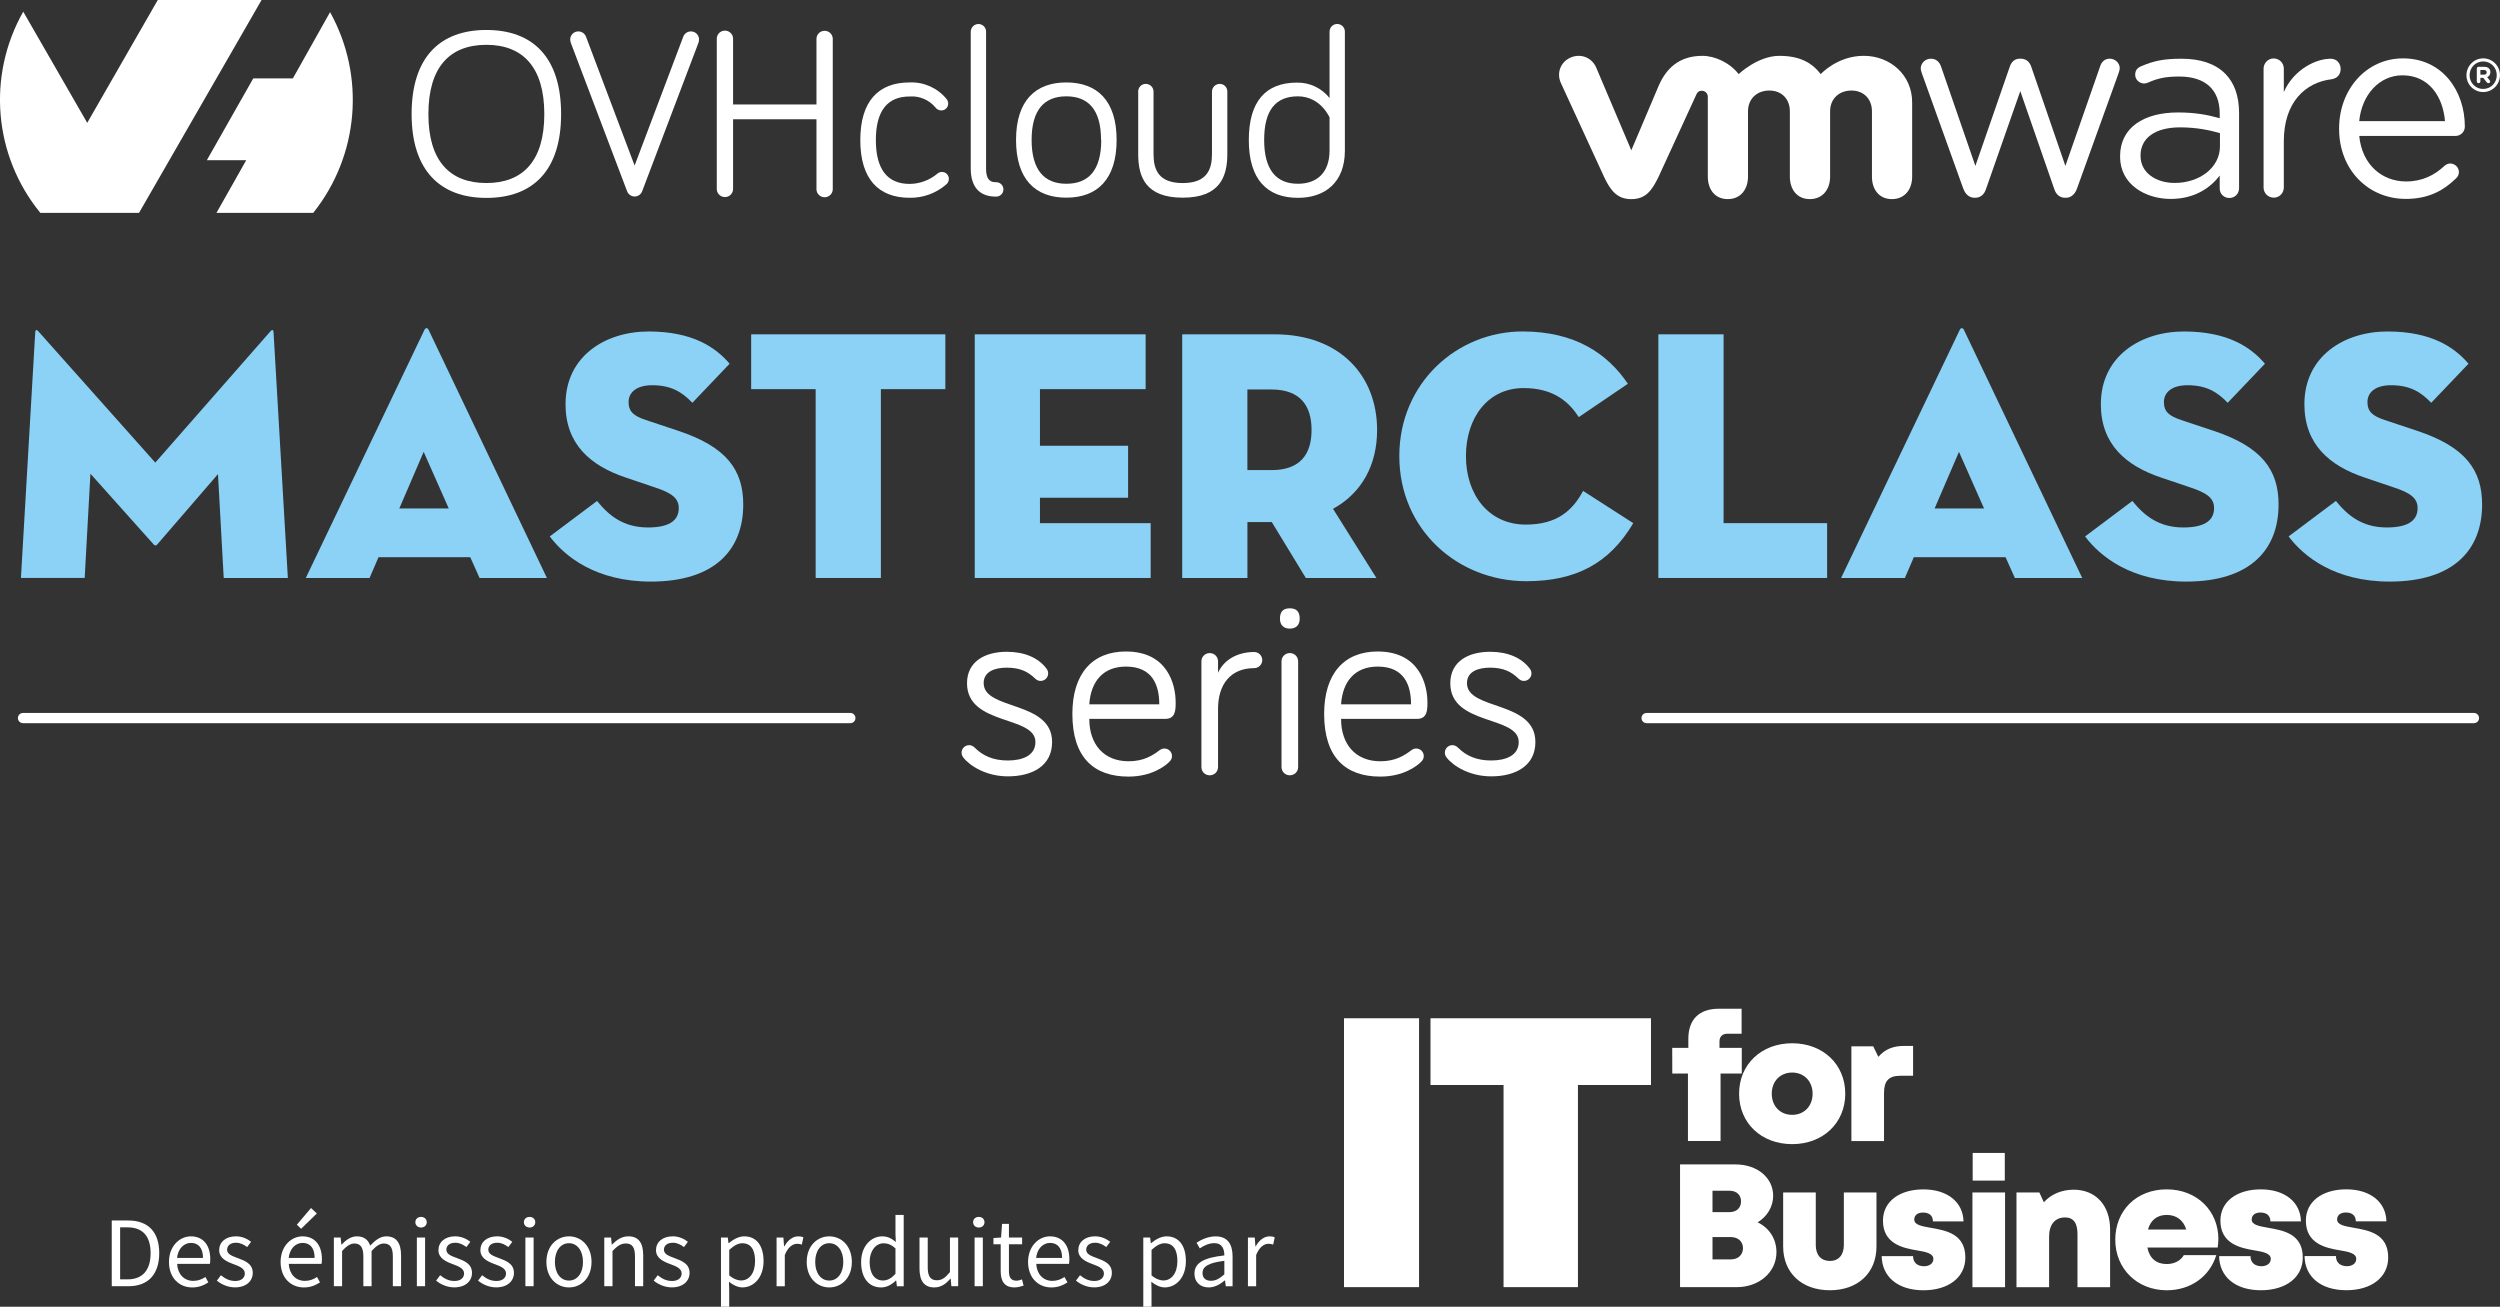
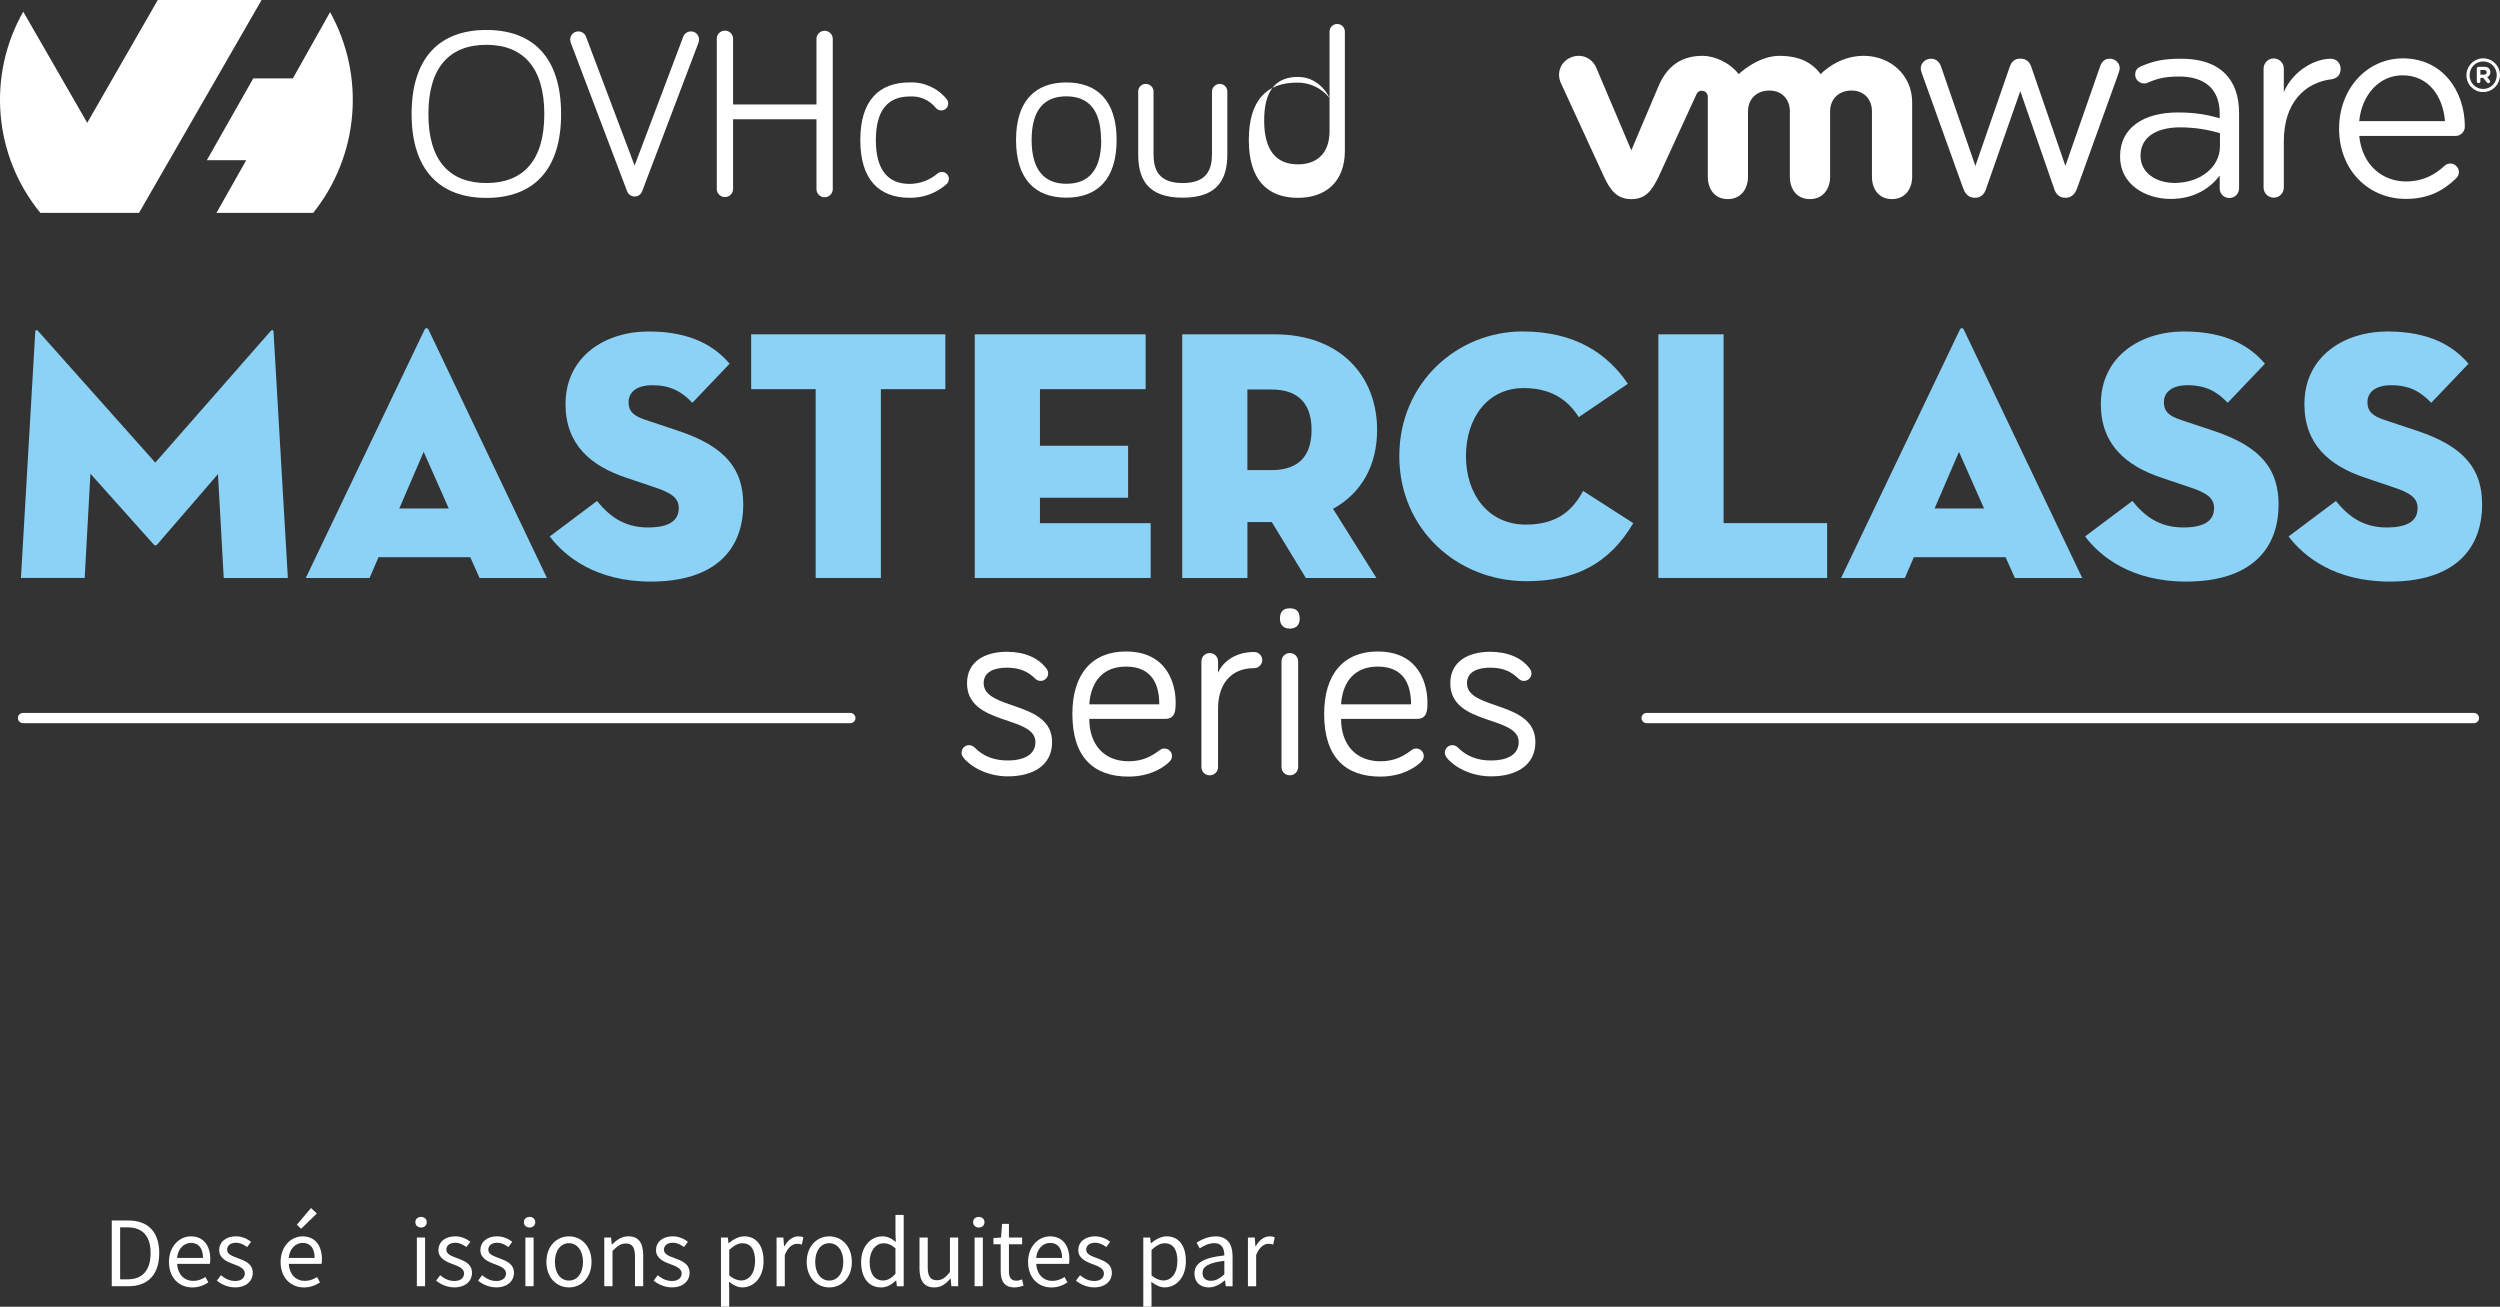
<svg xmlns="http://www.w3.org/2000/svg" id="Calque_2" viewBox="0 0 1133.54 592.5">
  <rect x="0" y="0" width="1133.54" height="592.5" fill="#333333" stroke="none" />
  <defs>
    <style>.cls-1{fill:none;}.cls-2{clip-path:url(#clippath);}.cls-3,.cls-4{fill:#fff;}.cls-5{fill:#8bd2f6;}.cls-6{clip-path:url(#clippath-1);}.cls-4{fill-rule:evenodd;}</style>
    <clipPath id="clippath">
      <rect class="cls-1" x="706.9" y="25.31" width="426.63" height="64.98" />
    </clipPath>
    <clipPath id="clippath-1">
      <rect class="cls-1" x="706.9" y="25.31" width="426.63" height="64.98" />
    </clipPath>
  </defs>
  <g id="ovh">
    <g>
      <g>
        <g id="neutra">
          <path class="cls-5" d="m15.99,150.45c.16-1.14.81-.97,1.46-.16l52.96,59.46,52.15-59.46c.65-.81,1.3-.97,1.46.16l6.5,111.61h-29.08l-2.6-47.11-27.62,32c-.49.49-.97.49-1.46,0l-28.76-32.17-2.6,47.27H9.49l6.5-111.61Z" />
          <path class="cls-5" d="m167.57,262.06h-28.92l53.77-112.42c.49-1.14,1.46-1.14,1.95,0l53.61,112.42h-30.54l-4.22-9.42c.16,0-41.59,0-41.59,0l-4.06,9.42Zm24.53-57.18l-11.05,25.67h22.42l-11.37-25.67Z" />
          <path class="cls-5" d="m249.28,243.22l21.44-16.08c5.36,6.66,12.02,12.02,23.07,12.02,8.77,0,13.97-2.6,13.97-8.77,0-4.71-3.58-6.99-10.89-9.42l-13-4.39c-16.08-5.36-27.45-15.11-27.45-33.3,0-21.77,18.03-32.98,37.69-32.98s30.22,6.99,36.71,14.62l-16.89,17.71c-4.55-4.71-9.42-7.96-18.2-7.96-7.15,0-10.72,3.25-10.72,7.64s2.44,6.34,7.8,8.12l14.62,4.87c22.1,7.31,29.57,17.87,29.57,33.47,0,20.31-12.67,34.93-41.91,34.93-24.86,0-38.99-11.37-45.81-20.47Z" />
          <path class="cls-5" d="m369.83,176.45h-29.24v-24.86h88.05v24.86h-29.24v85.61h-29.57v-85.61Z" />
          <path class="cls-5" d="m441.96,151.59h77.49v24.86h-47.92v25.67h39.97v23.56h-39.97v11.53h50.2v24.86h-79.77v-110.47Z" />
          <path class="cls-5" d="m624.08,262.06h-32l-15.43-25.34h-11.05v25.34h-29.57v-110.47h41.91c29.73,0,46.46,18.84,46.46,43.38,0,15.92-6.98,28.59-19.98,35.74l19.66,31.35Zm-47.6-48.9c13.32,0,18.2-7.47,18.2-18.2s-4.87-18.36-18.2-18.36h-10.89v36.55h10.89Z" />
          <path class="cls-5" d="m691.98,263.52c-31.03,0-57.51-23.39-57.51-56.7s26.32-56.53,55.88-56.53c23.88,0,38.5,10.07,47.76,23.72l-22.26,15.11c-4.22-6.5-11.05-13.16-25.02-13.16-16.25,0-26.15,13.48-26.15,30.87s10.23,31.03,27.13,31.03c14.3,0,21.28-6.5,25.99-15.27l22.75,14.62c-10.88,18.36-26.16,26.32-48.58,26.32Z" />
          <path class="cls-5" d="m751.93,151.59h29.57v85.61h46.95v24.86h-76.52v-110.47Z" />
          <path class="cls-5" d="m863.7,262.06h-28.92l53.77-112.42c.49-1.14,1.46-1.14,1.95,0l53.61,112.42h-30.54l-4.22-9.42c.16,0-41.59,0-41.59,0l-4.06,9.42Zm24.53-57.18l-11.05,25.67h22.42l-11.37-25.67Z" />
          <path class="cls-5" d="m945.42,243.22l21.44-16.08c5.36,6.66,12.02,12.02,23.07,12.02,8.77,0,13.97-2.6,13.97-8.77,0-4.71-3.58-6.99-10.89-9.42l-13-4.39c-16.08-5.36-27.45-15.11-27.45-33.3,0-21.77,18.03-32.98,37.69-32.98s30.22,6.99,36.71,14.62l-16.89,17.71c-4.55-4.71-9.42-7.96-18.2-7.96-7.15,0-10.72,3.25-10.72,7.64s2.44,6.34,7.8,8.12l14.62,4.87c22.1,7.31,29.57,17.87,29.57,33.47,0,20.31-12.67,34.93-41.91,34.93-24.86,0-38.99-11.37-45.81-20.47Z" />
          <path class="cls-5" d="m1037.7,243.22l21.44-16.08c5.36,6.66,12.02,12.02,23.07,12.02,8.77,0,13.97-2.6,13.97-8.77,0-4.71-3.57-6.99-10.88-9.42l-13-4.39c-16.08-5.36-27.45-15.11-27.45-33.3,0-21.77,18.03-32.98,37.69-32.98s30.22,6.99,36.72,14.62l-16.9,17.71c-4.55-4.71-9.42-7.96-18.2-7.96-7.15,0-10.72,3.25-10.72,7.64s2.44,6.34,7.8,8.12l14.62,4.87c22.09,7.31,29.57,17.87,29.57,33.47,0,20.31-12.67,34.93-41.91,34.93-24.86,0-38.99-11.37-45.81-20.47Z" />
        </g>
        <g>
          <g>
            <path class="cls-3" d="m446.02,309.79c0,12.38,31.02,7.78,31.02,26.65,0,10.73-8.84,15.57-20.05,15.57-9.67,0-17.1-4.6-20.17-8.49-.59-.82-.83-1.41-.83-2.24,0-1.89,1.53-3.42,3.42-3.42.71,0,1.65.24,2.59,1.18,3.66,3.66,8.37,5.78,14.98,5.78s12.5-2.24,12.5-8.37c0-12.15-31.02-7.31-31.02-26.65,0-9.79,8.02-14.27,18.04-14.27,8.02,0,14.27,2.71,17.93,7.55.35.47.83,1.18.83,2.24,0,1.89-1.53,3.42-3.42,3.42-.59,0-1.53-.12-2.48-1.06-3.19-3.07-6.72-4.95-12.86-4.95-5.31,0-10.5,1.65-10.5,7.08Z" />
            <path class="cls-3" d="m510.53,295.4c18.87,0,22.53,14.98,22.53,23,0,3.42,0,7.55-4.72,7.55h-34.44c0,11.68,6.72,19.22,17.81,19.22,6.84,0,10.85-2.59,14.15-5.07.71-.47,1.18-.71,2.12-.71,1.89,0,3.42,1.53,3.42,3.42,0,1.3-.59,2-1.3,2.71-1.77,1.77-7.9,6.6-18.4,6.6-15.69,0-25.47-8.61-25.47-28.42,0-18.16,8.96-28.31,24.3-28.31Zm0,6.84c-10.26,0-15.92,6.6-16.63,17.1h31.73c0-8.49-2.95-17.1-15.1-17.1Z" />
            <path class="cls-3" d="m552.28,305.07c2.36-5.43,8.26-9.44,16.39-9.44,2,0,3.66,1.65,3.66,3.66s-1.65,3.66-3.66,3.66c-10.85,0-16.39,7.55-16.39,18.4v26.42c0,2.12-1.65,3.77-3.77,3.77s-3.77-1.65-3.77-3.77v-47.88c0-2.12,1.65-3.77,3.77-3.77s3.77,1.65,3.77,3.77v5.19Z" />
            <path class="cls-3" d="m580.35,280.54c0-3.42,1.65-4.72,4.48-4.72s4.48,1.3,4.48,4.72c0,2.83-1.65,4.48-4.48,4.48s-4.48-1.65-4.48-4.48Zm8.25,67.22c0,2.12-1.65,3.77-3.77,3.77s-3.77-1.65-3.77-3.77v-47.88c0-2.12,1.65-3.77,3.77-3.77s3.77,1.65,3.77,3.77v47.88Z" />
            <path class="cls-3" d="m624.69,295.4c18.87,0,22.53,14.98,22.53,23,0,3.42,0,7.55-4.72,7.55h-34.44c0,11.68,6.72,19.22,17.81,19.22,6.84,0,10.85-2.59,14.15-5.07.71-.47,1.18-.71,2.12-.71,1.89,0,3.42,1.53,3.42,3.42,0,1.3-.59,2-1.3,2.71-1.77,1.77-7.9,6.6-18.4,6.6-15.69,0-25.47-8.61-25.47-28.42,0-18.16,8.96-28.31,24.3-28.31Zm0,6.84c-10.26,0-15.92,6.6-16.63,17.1h31.73c0-8.49-2.95-17.1-15.1-17.1Z" />
            <path class="cls-3" d="m665.15,309.79c0,12.38,31.02,7.78,31.02,26.65,0,10.73-8.85,15.57-20.05,15.57-9.67,0-17.1-4.6-20.17-8.49-.59-.82-.83-1.41-.83-2.24,0-1.89,1.53-3.42,3.42-3.42.71,0,1.65.24,2.59,1.18,3.66,3.66,8.37,5.78,14.98,5.78s12.5-2.24,12.5-8.37c0-12.15-31.02-7.31-31.02-26.65,0-9.79,8.02-14.27,18.04-14.27,8.02,0,14.27,2.71,17.93,7.55.35.47.83,1.18.83,2.24,0,1.89-1.53,3.42-3.42,3.42-.59,0-1.53-.12-2.48-1.06-3.18-3.07-6.72-4.95-12.85-4.95-5.31,0-10.5,1.65-10.5,7.08Z" />
          </g>
          <g>
            <path class="cls-3" d="m385.55,327.9H10.44c-1.28,0-2.32-1.04-2.32-2.32s1.04-2.32,2.32-2.32h375.12c1.28,0,2.32,1.04,2.32,2.32s-1.04,2.32-2.32,2.32Z" />
            <path class="cls-3" d="m1121.72,327.9h-375.12c-1.28,0-2.32-1.04-2.32-2.32s1.04-2.32,2.32-2.32h375.12c1.28,0,2.32,1.04,2.32,2.32s-1.04,2.32-2.32,2.32Z" />
          </g>
        </g>
      </g>
      <g>
        <g id="OVHcloud_master_logo_fullcolor_RGB">
          <path class="cls-4" d="m149.66,5.5c16.14,29.09,13.12,65.04-7.65,91.03h-43.87l13.5-23.88h-17.86l21.05-37.1h17.96l16.86-30.02v-.04ZM63.02,96.53H18.3C-2.88,70.64-5.96,34.4,10.54,5.3l29.01,50.4L71.54,0h47.06l-55.55,96.49h0l-.02.04Z" />
          <path class="cls-3" d="m186.63,51.73c0-25.76,12.83-38.14,33.9-38.14s33.88,12.38,33.88,38.14-12.91,38-33.88,38-33.9-12.48-33.9-38Zm7.61,0c0,21.18,9.66,31.26,26.29,31.26s26.27-10.09,26.27-31.26-9.66-31.41-26.27-31.41-26.29,10.11-26.29,31.41Z" />
          <path class="cls-3" d="m309.8,16.63c.55-1.44,1.93-2.39,3.48-2.39,2.02-.01,3.67,1.62,3.68,3.64,0,.02,0,.04,0,.06-.02.55-.13,1.1-.33,1.62l-25.41,67.01c-.61,1.92-2.66,2.97-4.58,2.36-1.12-.36-2-1.24-2.36-2.36l-25.41-67.01c-.2-.52-.31-1.06-.33-1.62-.02-2.02,1.6-3.68,3.62-3.7.02,0,.04,0,.06,0,1.54,0,2.93.95,3.48,2.39l22.04,58.44,22.06-58.44Z" />
          <path class="cls-3" d="m332.39,54.1v31.28c.15,2.04-1.38,3.82-3.42,3.97s-3.82-1.38-3.97-3.42c-.01-.18-.01-.37,0-.55V17.86c-.15-2.04,1.38-3.82,3.42-3.97s3.82,1.38,3.97,3.42c.01.18.01.37,0,.55v29.5h37.81v-29.42c-.15-2.04,1.38-3.82,3.42-3.97s3.82,1.38,3.97,3.42c.01.18.01.37,0,.55v67.52c.15,2.04-1.38,3.82-3.42,3.97s-3.82-1.38-3.97-3.42c-.01-.18-.01-.37,0-.55v-31.37h-37.81Z" />
          <path class="cls-3" d="m412.45,37.38c6.44-.28,12.64,2.5,16.72,7.49.48.57.75,1.3.76,2.05.03,1.71-1.32,3.12-3.03,3.15-.04,0-.08,0-.12,0-1.03,0-1.99-.48-2.6-1.31-2.87-3.47-7.24-5.34-11.72-5.01-10.01,0-15.33,6.4-15.33,19.77s5.32,19.87,15.33,19.87c4.61-.04,9.06-1.69,12.58-4.67.57-.48,1.3-.75,2.05-.76,1.74,0,3.15,1.41,3.15,3.15,0,1.08-.53,2.08-1.41,2.7-4.56,3.88-10.38,5.97-16.37,5.87-14.02,0-22.38-8.37-22.38-26.17s8.37-26.13,22.38-26.13Z" />
-           <path class="cls-3" d="m447.1,14.34v62.14c0,4.34,1.41,6.14,4.34,6.14,1.8-.14,3.38,1.2,3.52,3,.14,1.8-1.2,3.38-3,3.52-.17.01-.35.01-.52,0-7.26,0-11.29-4.36-11.29-12.71V14.34c.05-1.89,1.58-3.42,3.48-3.46,1.91,0,3.47,1.54,3.48,3.46Z" />
          <path class="cls-3" d="m506.29,63.45c0,17.8-8.7,26.17-22.81,26.17s-22.79-8.37-22.79-26.17,8.8-26.07,22.79-26.07,22.81,8.25,22.81,26.07Zm-7.06,0c0-13.69-5.75-19.77-15.75-19.77s-15.73,6.14-15.73,19.77,5.75,19.87,15.73,19.87,15.84-5.97,15.84-19.87h-.08Z" />
          <path class="cls-3" d="m523.03,41.52v28.34c0,7.06,2.27,13.14,13.24,13.14s13.26-6.14,13.26-13.14v-28.34c.02-1.94,1.62-3.5,3.56-3.48,0,0,.01,0,.02,0,1.89.02,3.4,1.57,3.38,3.46,0,0,0,.01,0,.02v28.34c0,10.23-3.38,19.77-20.22,19.77s-20.19-9.45-20.19-19.77v-28.34c-.03-1.89,1.47-3.44,3.35-3.48.04,0,.08,0,.12,0,1.92.01,3.47,1.56,3.48,3.48Z" />
-           <path class="cls-3" d="m602.84,44.44V14.34c0-1.92,1.56-3.48,3.48-3.47,1.92,0,3.47,1.56,3.47,3.47v53.96c0,14.32-8.9,21.4-21.28,21.4-14.02,0-22.28-8.37-22.28-26.17s7.84-26.07,21.83-26.07c5.74-.11,11.21,2.47,14.77,6.98Zm0,8.8s-4.09-9.56-14.32-9.56-15.33,6.4-15.33,19.77,5.32,19.87,15.33,19.87c8.35,0,14.32-4.77,14.32-15.1v-14.98Z" />
+           <path class="cls-3" d="m602.84,44.44V14.34c0-1.92,1.56-3.48,3.48-3.47,1.92,0,3.47,1.56,3.47,3.47v53.96c0,14.32-8.9,21.4-21.28,21.4-14.02,0-22.28-8.37-22.28-26.17s7.84-26.07,21.83-26.07c5.74-.11,11.21,2.47,14.77,6.98Zs-4.09-9.56-14.32-9.56-15.33,6.4-15.33,19.77,5.32,19.87,15.33,19.87c8.35,0,14.32-4.77,14.32-15.1v-14.98Z" />
        </g>
        <g id="VMWare_blanc">
          <g class="cls-2">
            <g class="cls-6">
              <path class="cls-3" d="m890.18,85.53l-18.68-52.01c-.24-.72-.6-1.67-.6-2.5,0-2.26,1.91-4.4,4.64-4.4,2.38,0,3.93,1.54,4.65,3.8l15.48,44.82,15.58-44.95c.71-2.13,2.15-3.68,4.52-3.68h.48c2.5,0,4.05,1.54,4.76,3.68l15.47,44.95,15.72-45.06c.6-1.91,1.9-3.57,4.4-3.57s4.52,2.01,4.52,4.28c0,.83-.36,1.78-.59,2.5l-18.8,52.13c-.97,2.72-2.86,4.15-5,4.15h-.36c-2.38,0-4.17-1.43-5-4.15l-15.34-44.2-15.48,44.2c-.83,2.72-2.62,4.15-4.99,4.15h-.25c-2.26,0-4.16-1.43-5.11-4.15" />
              <path class="cls-3" d="m1026.34,31.16c0-2.51,2.02-4.66,4.52-4.66,2.63,0,4.66,2.03,4.66,4.66v10.56c4.53-10.25,14.57-15.09,21.22-15.09,2.75,0,4.54,2.03,4.54,4.65s-1.67,4.29-4.07,4.65c-11.92,1.43-21.69,10.37-21.69,28.14v20.9c0,2.5-1.91,4.65-4.53,4.65s-4.65-2.03-4.65-4.65V31.16" />
              <path class="cls-3" d="m1090.73,90.18c-16.59,0-30.14-12.87-30.14-31.74v-.24c0-17.57,12.27-31.73,28.97-31.73,17.86,0,28.04,14.74,28.04,30.91,0,2.48-2.01,4.26-4.21,4.26h-43.67c1.27,13.2,10.5,20.64,21.25,20.64,7.47,0,12.96-2.95,17.4-7.08.7-.58,1.52-1.06,2.57-1.06,2.21,0,3.97,1.77,3.97,3.9,0,1.06-.46,2.12-1.41,2.94-5.72,5.54-12.49,9.21-22.77,9.21m17.87-35.28c-.93-11.09-7.25-20.76-19.28-20.76-10.51,0-18.46,8.84-19.61,20.76h38.89Z" />
              <path class="cls-3" d="m961.28,71.08v-.24c0-12.95,10.7-19.85,26.26-19.85,7.85,0,13.43,1.07,18.91,2.62v-2.15c0-11.05-6.8-16.76-18.31-16.76-6.18,0-9.79.79-14.31,2.8-.59.24-1.19.36-1.65.36-2.14,0-4.05-1.79-4.05-3.92,0-1.9.83-3.07,2.5-3.81,6.05-2.62,10.62-3.5,18.46-3.5,8.67,0,15.33,2.25,19.84,6.77,4.16,4.16,6.3,10.1,6.3,17.95v33.91c0,2.6-1.9,4.51-4.41,4.51s-4.37-1.91-4.37-4.28v-5.87c-4.29,5.59-11.42,10.58-22.22,10.58-11.42,0-22.96-6.54-22.96-19.13m45.29-4.76v-5.94c-4.52-1.31-10.59-2.62-18.07-2.62-11.51,0-17.94,5-17.94,12.72v.24c0,7.72,7.13,12.24,15.45,12.24,11.28,0,20.56-6.9,20.56-16.63" />
              <path class="cls-3" d="m723.68,30.48c-2.01-4.41-6.99-6.41-11.63-4.35-4.65,2.07-6.36,7.23-4.26,11.64l19.5,42.39c3.07,6.65,6.3,10.13,12.36,10.13,6.48,0,9.31-3.79,12.37-10.13,0,0,17.01-37.04,17.19-37.43.17-.39.72-1.59,2.45-1.58,1.46.01,2.69,1.18,2.69,2.74v36.23c0,5.58,3.1,10.16,9.05,10.16s9.17-4.58,9.17-10.16v-29.64c0-5.72,4.09-9.43,9.68-9.43s9.3,3.84,9.3,9.43v29.64c0,5.58,3.11,10.16,9.06,10.16s9.19-4.58,9.19-10.16v-29.64c0-5.72,4.08-9.43,9.67-9.43s9.3,3.84,9.3,9.43v29.64c0,5.58,3.1,10.16,9.05,10.16s9.18-4.58,9.18-10.16v-33.73c0-12.4-9.96-21.08-21.96-21.08s-19.49,8.29-19.49,8.29c-3.99-5.17-9.49-8.28-18.79-8.28-9.82,0-18.42,8.28-18.42,8.28-3.99-5.17-10.79-8.28-16.41-8.28-8.7,0-15.61,3.82-19.82,13.47l-12.45,29.36-15.98-37.66" />
              <path class="cls-3" d="m1118.33,34.15v-.05c0-4.15,3.37-7.64,7.6-7.64s7.6,3.46,7.6,7.6v.03c0,4.16-3.36,7.65-7.6,7.65s-7.6-3.45-7.6-7.6m13.74-.05v-.02c0-3.41-2.63-6.21-6.15-6.21s-6.16,2.84-6.16,6.23v.04c0,3.4,2.65,6.2,6.16,6.2s6.15-2.84,6.15-6.24" />
              <path class="cls-3" d="m1123.02,31.09c0-.45.36-.81.82-.81h2.54c.95,0,1.69.27,2.15.75.42.41.64.99.64,1.68v.02c0,1.16-.58,1.87-1.47,2.24l1.12,1.37c.15.2.26.37.26.62,0,.45-.38.75-.77.75-.36,0-.6-.18-.8-.42l-1.57-1.99h-1.29v1.6c0,.45-.35.81-.81.81s-.82-.36-.82-.81v-5.81Zm3.27,2.76c.79,0,1.22-.41,1.22-1.04v-.02c0-.69-.47-1.05-1.25-1.05h-1.61v2.12h1.64Z" />
            </g>
          </g>
        </g>
      </g>
      <g>
-         <path class="cls-3" d="m823.3,540.68h-14.79v24.5c0,12.01,8.49,19.84,21.18,19.84s21.13-7.83,21.13-19.84v-24.5h-14.79v23.86c0,4.49-2.39,7.2-6.34,7.2s-6.39-2.66-6.39-7.2v-23.86Zm-39.07-.78c3.21,0,5.18,1.96,5.18,4.84h0c0,2.89-1.98,4.85-5.19,4.85h-7.75v-9.69h7.75Zm-7.75,21.01h8.33c3.32,0,5.49,2.08,5.49,5.04s-2.17,5.08-5.49,5.08h-8.33v-10.12Zm10.42-32.95h-25.14v55.66h25.65c10.27,0,18.06-6.83,18.06-15.85,0-6.07-3.29-11.05-8.53-13.54h0c4.25-2.58,7.04-7.05,7.04-12.02,0-8.22-7.2-14.24-17.07-14.24m-177.52,55.65h34.03v-121.91h-34.03v121.91Zm106.07-91.67h33.12v-30.24h-99.97v30.24h33.12v91.67h33.73v-91.67Zm64.66-5.2h9.63v-11.62h-10.11v-2.92c0-2.19,1.31-3.49,3.5-3.49h6.53v-11.34h-10.32c-9.11,0-13.83,5.04-13.83,13.64v4.11h-7.31l.03,11.62h7.1v30.61h14.79v-30.61Zm41.74,9.15c0,5.68-3.87,9.59-9.26,9.59h0c-5.39,0-9.26-3.91-9.26-9.59s3.87-9.59,9.26-9.59,9.26,3.95,9.26,9.59m14.81,0c0-13.31-10.12-22.87-24.07-22.87s-24.07,9.56-24.07,22.87,10.07,22.87,24.07,22.87,24.07-9.61,24.07-22.87m25.01-8.14h5.74v-13.53h-3.92c-5.11,0-8.8,1.47-11.83,4.97l-2.31-4.76h-9.91v42.93h14.79v-21.83c0-5.48,2.19-7.77,7.43-7.77m6.28,65.18c0-1.99,1.59-3.16,3.96-3.16,2.68,0,4.52,1.27,4.52,4.02h13.85c-.17-8.7-7.25-14.52-18.19-14.52s-18.33,5.56-18.33,14.16c0,10.41,8.82,12.42,15.48,13.5,4.12.68,7.38,1.39,7.38,3.87,0,2.22-2.05,3.32-4.22,3.32-2.8,0-4.99-1.45-4.99-4.59h-14.23c.14,9.3,7.25,15.48,18.95,15.48h0c11.41,0,18.98-5.87,18.98-14.84,0-10.89-9.02-12.3-15.8-13.5-4.08-.73-7.36-1.3-7.36-3.74m26.49-17.63h14.56v-12.55h-14.56v12.55Zm-.11,48.31h14.79v-42.93h-14.79v42.93Zm47.63,0h14.79v-26.18c0-10.94-6.55-18.02-16.52-18.02-5.55,0-10.32,2.13-13.52,5.7l-2.03-4.43h-10.38v42.93h14.79v-22.93c0-5.46,2.65-8.69,7.27-8.69,3.72,0,5.6,2.48,5.6,7.48v24.13Zm49.32-26.15h-17.36c1.2-4.27,4.19-6.61,8.5-6.61s7.56,2.32,8.85,6.61m14.57,4.27h0c0-12.59-9.58-22.47-23.42-22.47s-23.32,9.68-23.32,22.84,9.93,22.91,23.32,22.91c10.77,0,19.46-6.12,22.48-15.92h-14.72c-1.42,2.51-4.31,4.03-7.76,4.03-4.67,0-7.8-2.55-8.77-7.47h31.88c.19-1.33.31-2.62.31-3.92m15.11-8.81c0-1.99,1.59-3.16,3.96-3.16,2.68,0,4.52,1.27,4.52,4.02h13.85c-.17-8.7-7.25-14.52-18.19-14.52s-18.33,5.56-18.33,14.16c0,10.41,8.83,12.42,15.48,13.5,4.13.68,7.37,1.39,7.37,3.87,0,2.22-2.05,3.32-4.21,3.32-2.8,0-4.99-1.45-4.99-4.59h-14.23c.14,9.3,7.25,15.48,18.95,15.48h0c11.41,0,18.98-5.87,18.98-14.84,0-10.89-9.02-12.3-15.8-13.5-4.08-.73-7.36-1.3-7.36-3.74m47.23.85h13.85c-.17-8.7-7.25-14.52-18.19-14.52s-18.33,5.56-18.33,14.16c0,10.41,8.83,12.42,15.48,13.5,4.12.68,7.37,1.39,7.37,3.87,0,2.22-2.05,3.32-4.22,3.32-2.8,0-4.99-1.45-4.99-4.59h-14.24c.14,9.3,7.25,15.48,18.95,15.48h0c11.41,0,18.98-5.87,18.98-14.84,0-10.89-9.02-12.3-15.8-13.5-4.08-.73-7.36-1.3-7.36-3.74,0-1.99,1.59-3.16,3.96-3.16,2.68,0,4.52,1.27,4.52,4.02" />
        <g>
          <path class="cls-3" d="m50.68,553.39h7.45c9.16,0,14.07,5.32,14.07,14.79s-4.91,15.01-13.91,15.01h-7.62v-29.8Zm7.17,26.69c6.96,0,10.44-4.37,10.44-11.9s-3.47-11.68-10.44-11.68h-3.38v23.58h3.38Z" />
          <path class="cls-3" d="m76.61,572.19c0-7.18,4.84-11.61,9.92-11.61,5.63,0,8.81,4.04,8.81,10.36,0,.79-.07,1.58-.17,2.12h-14.86c.27,4.68,3.13,7.71,7.33,7.71,2.12,0,3.86-.68,5.49-1.76l1.34,2.45c-1.94,1.27-4.29,2.29-7.29,2.29-5.88,0-10.57-4.3-10.57-11.55Zm15.43-1.81c0-4.42-1.99-6.83-5.44-6.83-3.1,0-5.88,2.49-6.33,6.83h11.77Z" />
          <path class="cls-3" d="m98.32,580.67l1.84-2.46c1.92,1.54,3.86,2.61,6.51,2.61,2.9,0,4.34-1.54,4.34-3.43,0-2.27-2.6-3.27-5.05-4.18-3.09-1.13-6.58-2.65-6.58-6.38,0-3.53,2.83-6.26,7.61-6.26,2.75,0,5.15,1.13,6.86,2.48l-1.79,2.39c-1.52-1.12-3.08-1.96-5.03-1.96-2.78,0-4.06,1.48-4.06,3.16,0,2.1,2.4,2.9,4.9,3.83,3.18,1.2,6.73,2.49,6.73,6.69,0,3.58-2.84,6.56-8.05,6.56-3.14,0-6.16-1.33-8.23-3.06Z" />
          <path class="cls-3" d="m127.23,572.19c0-7.18,4.84-11.61,9.92-11.61,5.63,0,8.81,4.04,8.81,10.36,0,.79-.07,1.58-.17,2.12h-14.86c.27,4.68,3.13,7.71,7.33,7.71,2.12,0,3.86-.68,5.49-1.76l1.34,2.45c-1.94,1.27-4.29,2.29-7.29,2.29-5.88,0-10.57-4.3-10.57-11.55Zm15.43-1.81c0-4.42-1.99-6.83-5.44-6.83-3.1,0-5.88,2.49-6.33,6.83h11.77Zm-8.07-15.08l6.43-7.56,2.63,2.48-7.13,6.94-1.92-1.86Z" />
-           <path class="cls-3" d="m151.38,561.12h3.08l.32,3.2h.12c1.93-2.09,4.24-3.74,6.87-3.74,3.37,0,5.18,1.62,6.09,4.21,2.29-2.48,4.59-4.21,7.28-4.21,4.53,0,6.71,3,6.71,8.63v13.98h-3.73v-13.5c0-4.11-1.3-5.87-4.11-5.87-1.71,0-3.49,1.12-5.53,3.39v15.98h-3.73v-13.5c0-4.11-1.3-5.87-4.11-5.87-1.65,0-3.49,1.12-5.53,3.39v15.98h-3.73v-22.07Z" />
          <path class="cls-3" d="m188.33,554.17c0-1.47,1.13-2.41,2.58-2.41s2.58.95,2.58,2.41-1.13,2.41-2.58,2.41-2.58-1-2.58-2.41Zm.68,6.95h3.73v22.07h-3.73v-22.07Z" />
          <path class="cls-3" d="m197.73,580.67l1.84-2.46c1.92,1.54,3.86,2.61,6.51,2.61,2.9,0,4.34-1.54,4.34-3.43,0-2.27-2.6-3.27-5.05-4.18-3.09-1.13-6.58-2.65-6.58-6.38,0-3.53,2.83-6.26,7.61-6.26,2.75,0,5.15,1.13,6.86,2.48l-1.79,2.39c-1.52-1.12-3.08-1.96-5.03-1.96-2.78,0-4.06,1.48-4.06,3.16,0,2.1,2.4,2.9,4.9,3.83,3.18,1.2,6.73,2.49,6.73,6.69,0,3.58-2.84,6.56-8.05,6.56-3.14,0-6.16-1.33-8.23-3.06Z" />
          <path class="cls-3" d="m216.75,580.67l1.84-2.46c1.92,1.54,3.86,2.61,6.51,2.61,2.9,0,4.34-1.54,4.34-3.43,0-2.27-2.6-3.27-5.05-4.18-3.09-1.13-6.58-2.65-6.58-6.38,0-3.53,2.83-6.26,7.61-6.26,2.75,0,5.15,1.13,6.86,2.48l-1.79,2.39c-1.52-1.12-3.08-1.96-5.03-1.96-2.78,0-4.06,1.48-4.06,3.16,0,2.1,2.4,2.9,4.9,3.83,3.18,1.2,6.73,2.49,6.73,6.69,0,3.58-2.84,6.56-8.05,6.56-3.14,0-6.16-1.33-8.23-3.06Z" />
          <path class="cls-3" d="m237.54,554.17c0-1.47,1.13-2.41,2.58-2.41s2.58.95,2.58,2.41-1.13,2.41-2.58,2.41-2.58-1-2.58-2.41Zm.68,6.95h3.73v22.07h-3.73v-22.07Z" />
          <path class="cls-3" d="m247.75,572.19c0-7.36,4.82-11.61,10.23-11.61s10.23,4.24,10.23,11.61-4.82,11.55-10.23,11.55-10.23-4.24-10.23-11.55Zm16.59,0c0-5.06-2.57-8.5-6.37-8.5s-6.37,3.44-6.37,8.5,2.57,8.44,6.37,8.44,6.37-3.39,6.37-8.44Z" />
          <path class="cls-3" d="m273.99,561.12h3.08l.31,3.18h.12c2.1-2.07,4.37-3.73,7.4-3.73,4.65,0,6.74,3,6.74,8.63v13.98h-3.73v-13.5c0-4.11-1.24-5.87-4.16-5.87-2.26,0-3.82,1.15-6.03,3.39v15.98h-3.73v-22.07Z" />
          <path class="cls-3" d="m296.38,580.67l1.84-2.46c1.92,1.54,3.86,2.61,6.51,2.61,2.9,0,4.34-1.54,4.34-3.43,0-2.27-2.6-3.27-5.05-4.18-3.09-1.13-6.58-2.65-6.58-6.38,0-3.53,2.83-6.26,7.61-6.26,2.75,0,5.15,1.13,6.86,2.48l-1.79,2.39c-1.52-1.12-3.08-1.96-5.03-1.96-2.78,0-4.06,1.48-4.06,3.16,0,2.1,2.4,2.9,4.9,3.83,3.18,1.2,6.73,2.49,6.73,6.69,0,3.58-2.84,6.56-8.05,6.56-3.14,0-6.16-1.33-8.23-3.06Z" />
          <path class="cls-3" d="m326.92,561.12h3.08l.31,2.55h.12c1.99-1.66,4.48-3.09,7.03-3.09,5.7,0,8.75,4.43,8.75,11.24,0,7.52-4.52,11.91-9.56,11.91-2.02,0-4.09-.93-6.12-2.56l.1,3.85v7.47h-3.73v-31.38Zm15.45,10.73c0-4.87-1.66-8.14-5.82-8.14-1.87,0-3.75,1.03-5.9,3.01v11.57c2,1.68,3.91,2.3,5.37,2.3,3.65,0,6.34-3.29,6.34-8.74Z" />
          <path class="cls-3" d="m352.12,561.12h3.08l.31,4.02h.12c1.54-2.8,3.79-4.56,6.27-4.56.98,0,1.66.12,2.36.45l-.7,3.28c-.76-.24-1.26-.36-2.14-.36-1.86,0-4.09,1.34-5.58,5.08v14.17h-3.73v-22.07Z" />
          <path class="cls-3" d="m365.78,572.19c0-7.36,4.82-11.61,10.23-11.61s10.23,4.24,10.23,11.61-4.82,11.55-10.23,11.55-10.23-4.24-10.23-11.55Zm16.59,0c0-5.06-2.57-8.5-6.37-8.5s-6.37,3.44-6.37,8.5,2.57,8.44,6.37,8.44,6.37-3.39,6.37-8.44Z" />
          <path class="cls-3" d="m390.45,572.19c0-7.16,4.52-11.61,9.55-11.61,2.57,0,4.25.97,6.18,2.56l-.16-3.78v-8.5h3.73v32.34h-3.08l-.32-2.6h-.12c-1.72,1.72-4.07,3.15-6.7,3.15-5.51,0-9.09-4.2-9.09-11.55Zm15.57,5.4v-11.57c-1.88-1.68-3.58-2.3-5.38-2.3-3.53,0-6.33,3.4-6.33,8.43,0,5.29,2.19,8.44,6.06,8.44,2.04,0,3.81-.99,5.66-3.01Z" />
          <path class="cls-3" d="m416.92,575.1v-13.98h3.73v13.5c0,4.11,1.24,5.87,4.16,5.87,2.26,0,3.82-1.12,5.91-3.72v-15.65h3.73v22.07h-3.08l-.32-3.45h-.12c-2.05,2.41-4.25,4-7.28,4-4.65,0-6.74-3-6.74-8.63Z" />
          <path class="cls-3" d="m441.22,554.17c0-1.47,1.13-2.41,2.58-2.41s2.58.95,2.58,2.41-1.13,2.41-2.58,2.41-2.58-1-2.58-2.41Zm.68,6.95h3.73v22.07h-3.73v-22.07Z" />
          <path class="cls-3" d="m453.73,576.37v-12.2h-3.28v-2.83l3.45-.22.45-6.19h3.12v6.19h5.98v3.04h-5.98v12.27c0,2.7.87,4.26,3.41,4.26.78,0,1.8-.3,2.51-.59l.72,2.82c-1.24.42-2.72.82-4.09.82-4.7,0-6.29-2.98-6.29-7.37Z" />
          <path class="cls-3" d="m466.14,572.19c0-7.18,4.84-11.61,9.92-11.61,5.63,0,8.81,4.04,8.81,10.36,0,.79-.07,1.58-.17,2.12h-14.86c.27,4.68,3.13,7.71,7.33,7.71,2.12,0,3.86-.68,5.49-1.76l1.34,2.45c-1.94,1.27-4.29,2.29-7.29,2.29-5.88,0-10.57-4.3-10.57-11.55Zm15.43-1.81c0-4.42-1.99-6.83-5.44-6.83-3.1,0-5.88,2.49-6.33,6.83h11.77Z" />
          <path class="cls-3" d="m487.85,580.67l1.84-2.46c1.92,1.54,3.86,2.61,6.51,2.61,2.9,0,4.34-1.54,4.34-3.43,0-2.27-2.6-3.27-5.05-4.18-3.09-1.13-6.58-2.65-6.58-6.38,0-3.53,2.83-6.26,7.61-6.26,2.75,0,5.15,1.13,6.86,2.48l-1.79,2.39c-1.52-1.12-3.08-1.96-5.03-1.96-2.78,0-4.06,1.48-4.06,3.16,0,2.1,2.4,2.9,4.9,3.83,3.18,1.2,6.73,2.49,6.73,6.69,0,3.58-2.84,6.56-8.05,6.56-3.14,0-6.16-1.33-8.23-3.06Z" />
          <path class="cls-3" d="m518.4,561.12h3.08l.32,2.55h.12c1.99-1.66,4.48-3.09,7.03-3.09,5.7,0,8.75,4.43,8.75,11.24,0,7.52-4.52,11.91-9.56,11.91-2.02,0-4.09-.93-6.12-2.56l.1,3.85v7.47h-3.73v-31.38Zm15.45,10.73c0-4.87-1.66-8.14-5.82-8.14-1.87,0-3.75,1.03-5.9,3.01v11.57c2,1.68,3.91,2.3,5.37,2.3,3.65,0,6.34-3.29,6.34-8.74Z" />
          <path class="cls-3" d="m541.59,577.46c0-4.81,4.15-7.21,13.55-8.23,0-2.84-.95-5.57-4.56-5.57-2.55,0-4.85,1.21-6.58,2.37l-1.46-2.56c2.03-1.33,5.13-2.88,8.67-2.88,5.38,0,7.66,3.58,7.66,9.07v13.54h-3.08l-.32-2.64h-.12c-2.1,1.75-4.56,3.18-7.3,3.18-3.69,0-6.47-2.29-6.47-6.27Zm13.55.35v-6.13c-7.4.89-9.9,2.7-9.9,5.52,0,2.51,1.7,3.53,3.87,3.53s3.89-1.04,6.03-2.92Z" />
          <path class="cls-3" d="m565.84,561.12h3.08l.31,4.02h.12c1.54-2.8,3.79-4.56,6.27-4.56.98,0,1.66.12,2.36.45l-.7,3.28c-.76-.24-1.26-.36-2.14-.36-1.86,0-4.09,1.34-5.58,5.08v14.17h-3.73v-22.07Z" />
        </g>
      </g>
    </g>
  </g>
</svg>